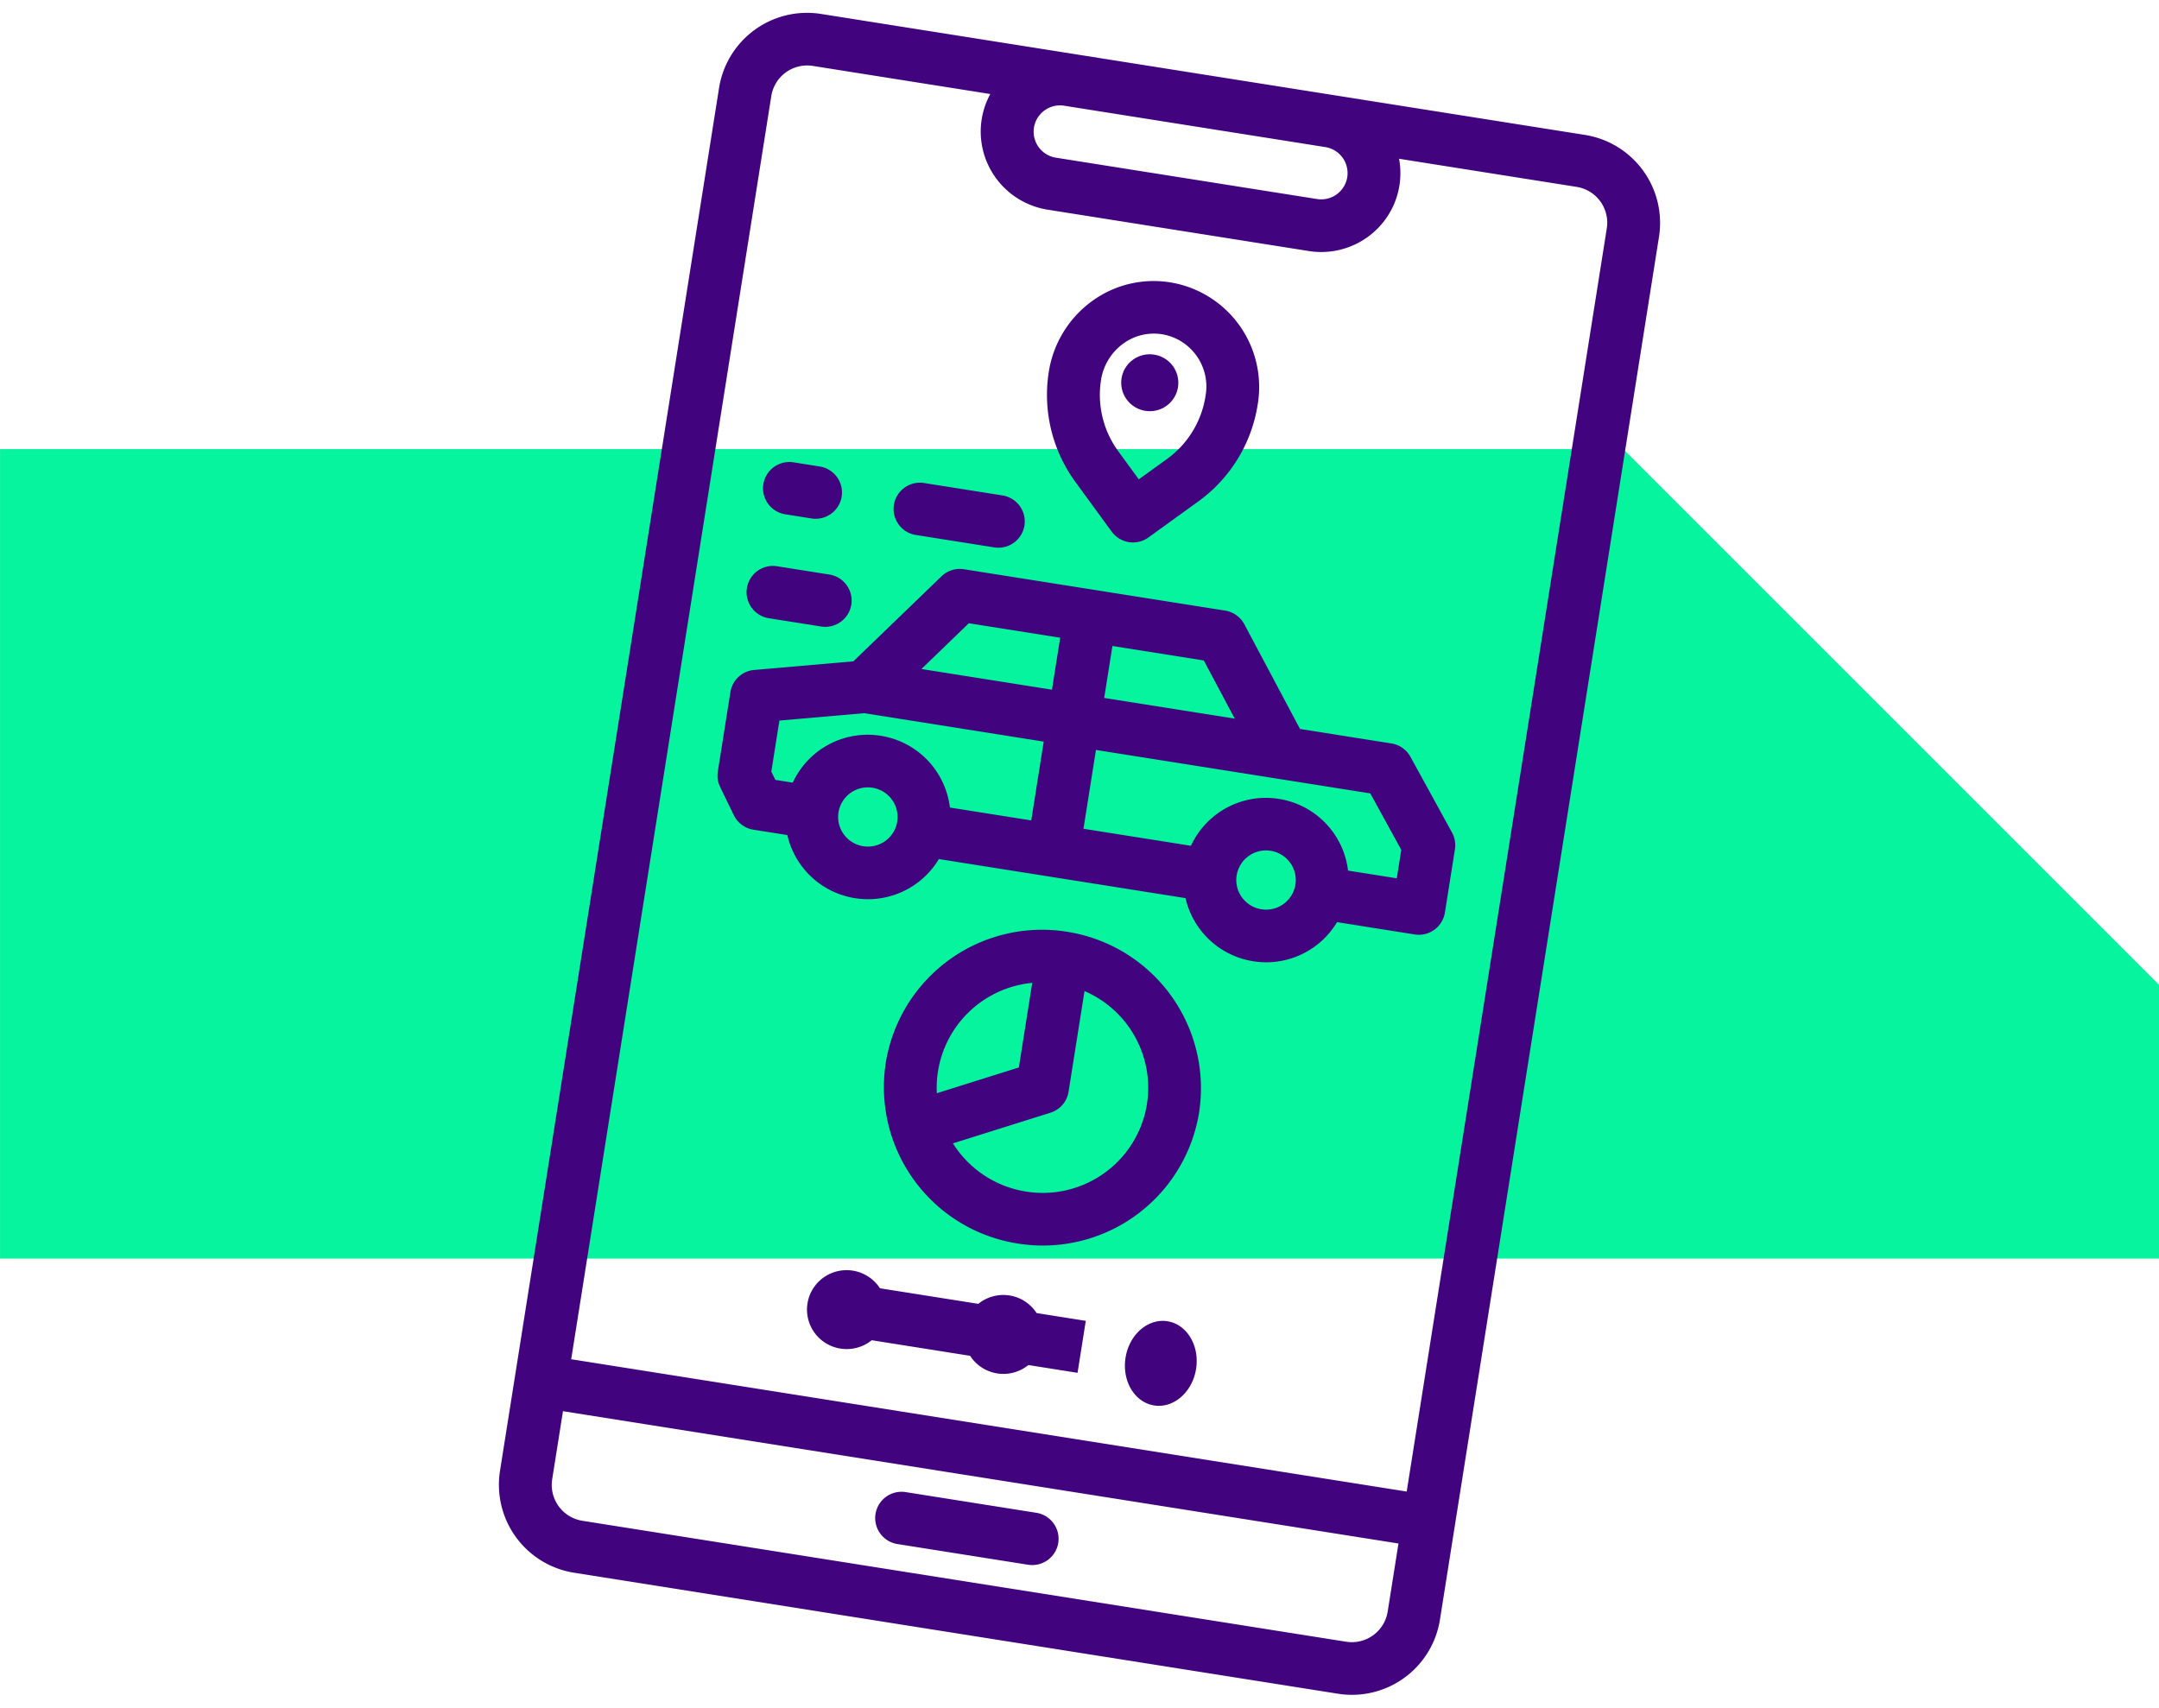
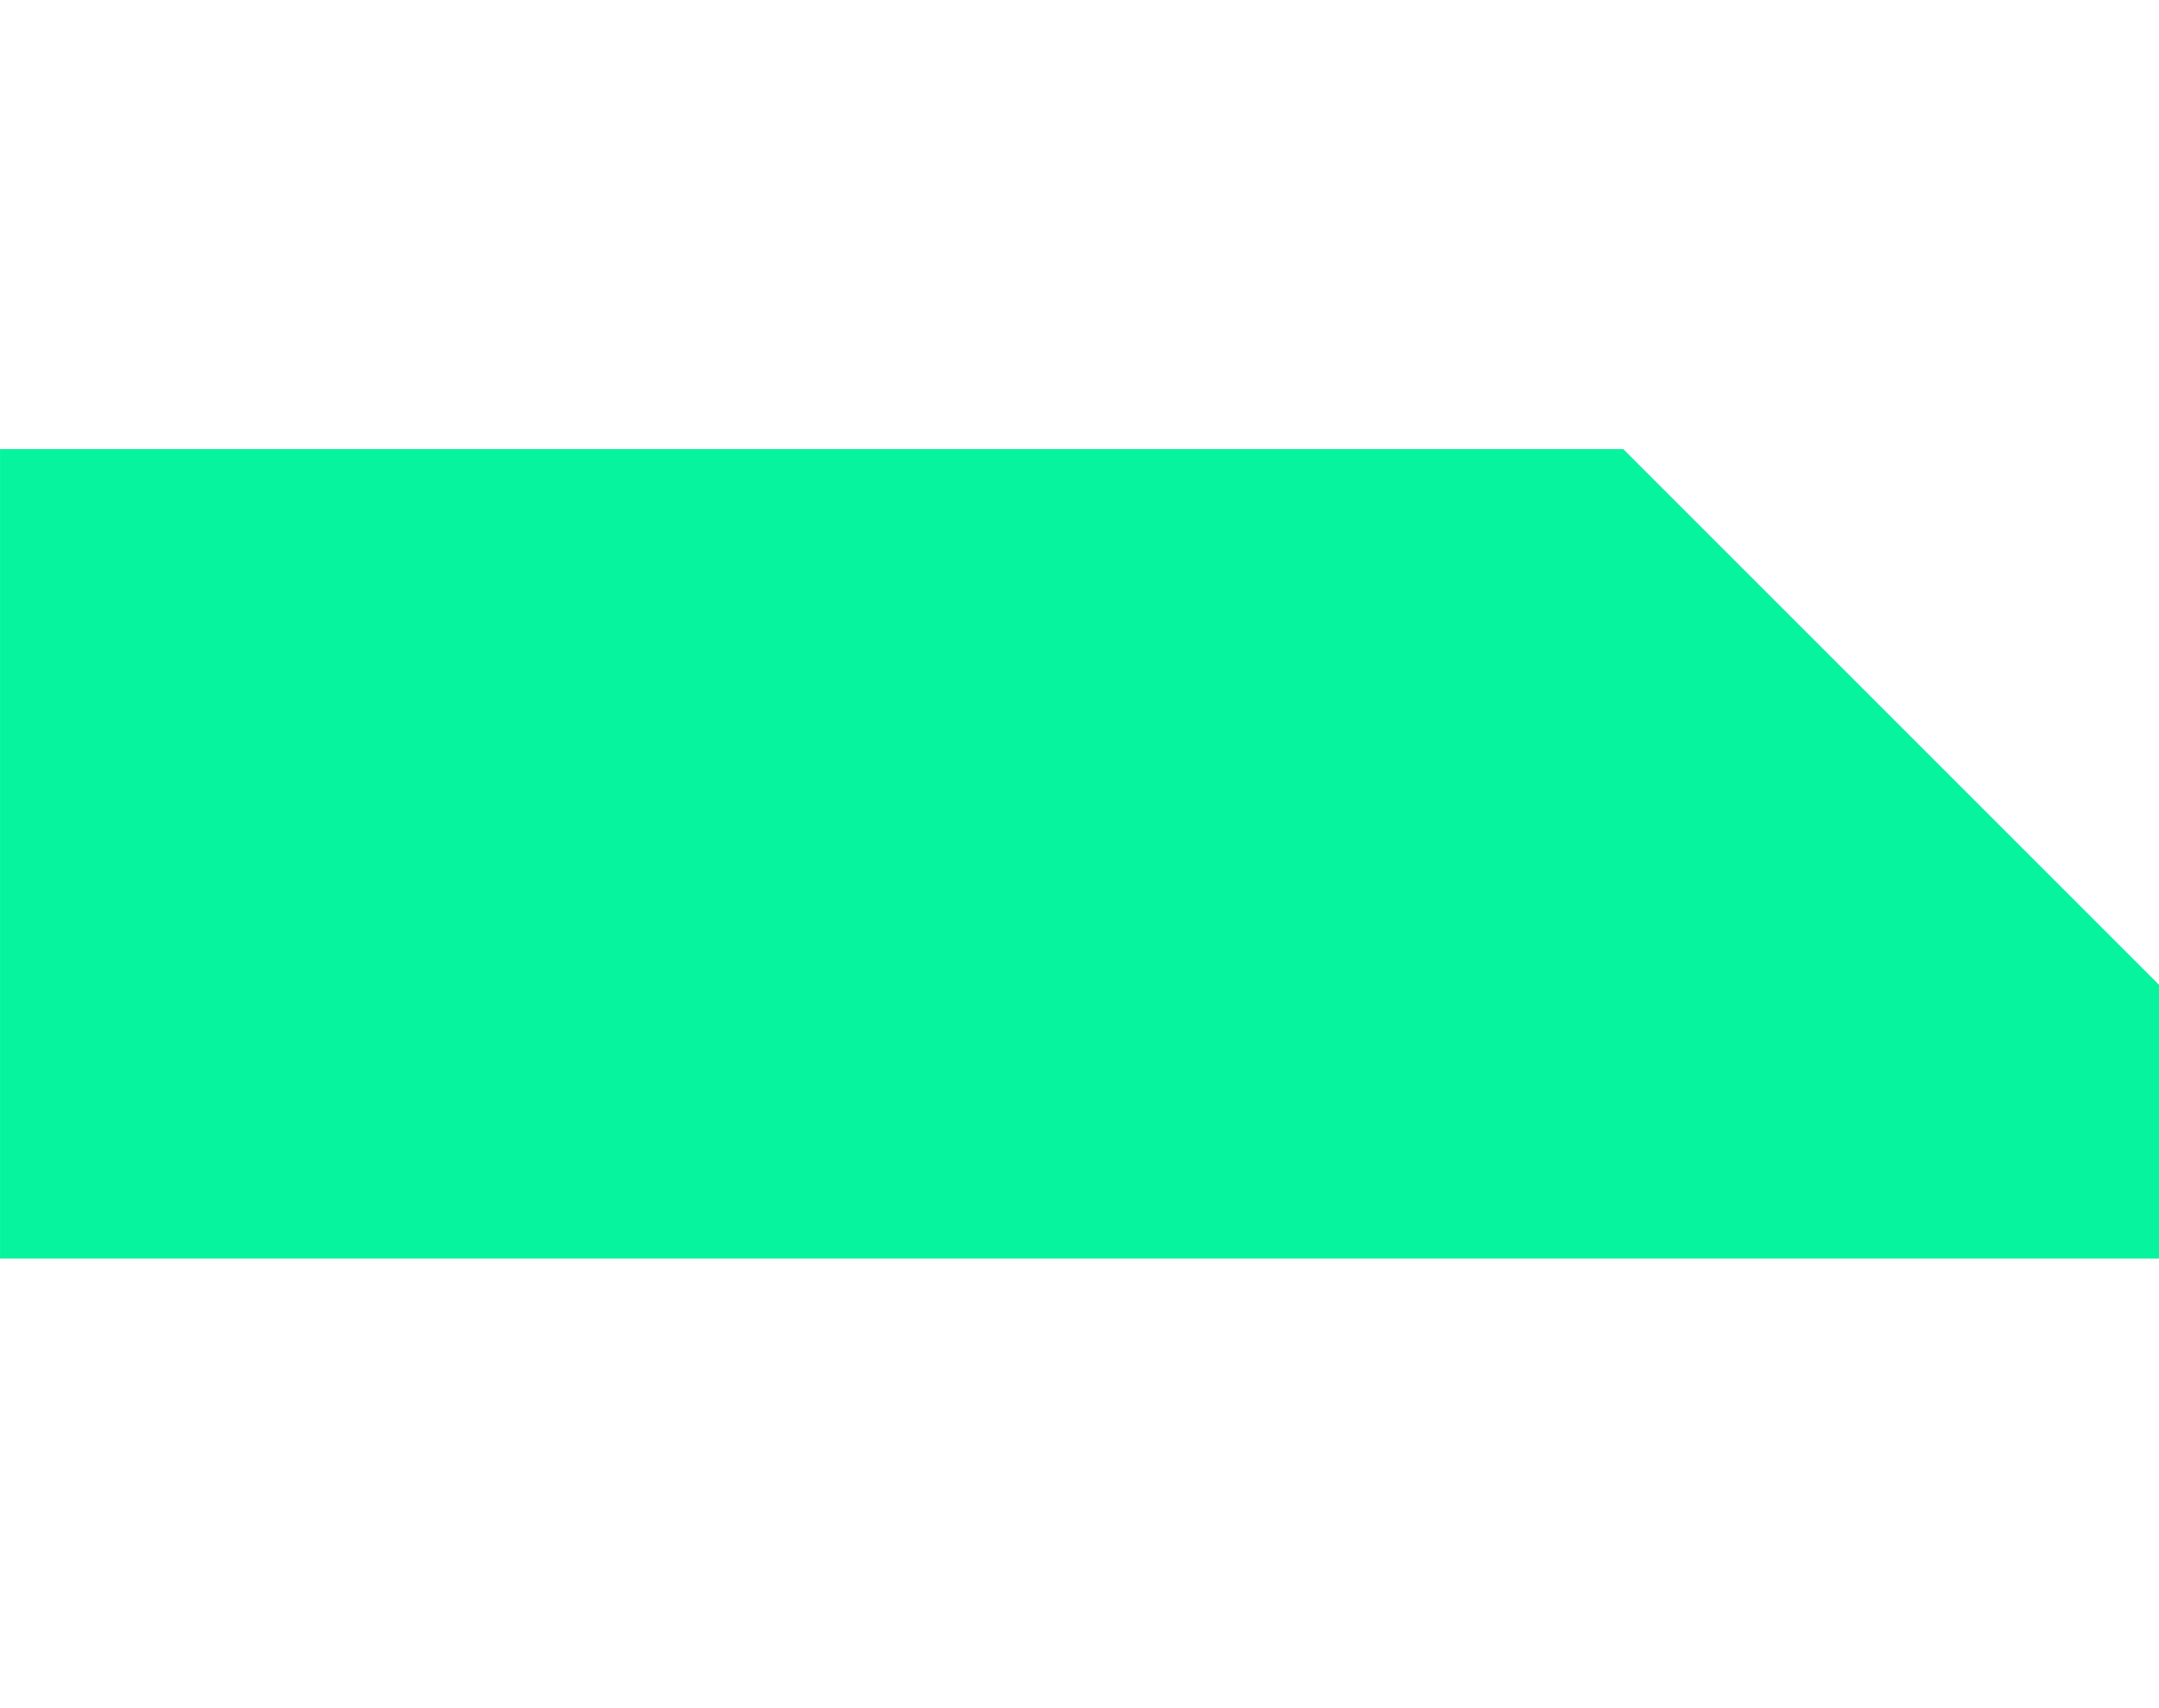
<svg xmlns="http://www.w3.org/2000/svg" width="187.393" height="148.236" viewBox="0 0 187.393 148.236">
  <path id="Path_17402" data-name="Path 17402" d="M0,83.444v23.769l46.5,46.5h140.89V83.444Z" transform="translate(187.393 192.698) rotate(180)" fill="#07f49e" />
-   <path id="Union_1" data-name="Union 1" d="M-4070.256,598a7.734,7.734,0,0,1-7.744-7.707V468.706a7.734,7.734,0,0,1,7.744-7.707h67.112a7.735,7.735,0,0,1,7.744,7.707V590.294a7.735,7.735,0,0,1-7.744,7.707Zm-3.156-7.707a3.151,3.151,0,0,0,3.156,3.139h67.112a3.149,3.149,0,0,0,3.154-3.139V584.3h-73.422Zm0-121.587V579.734h73.422V468.706a3.149,3.149,0,0,0-3.154-3.139h-15.6a6.817,6.817,0,0,1-.867,6.237,6.888,6.888,0,0,1-5.62,2.9h-22.945a6.889,6.889,0,0,1-5.621-2.9,6.82,6.82,0,0,1-.868-6.237h-15.595A3.151,3.151,0,0,0-4073.411,468.706Zm22.945-.856a2.289,2.289,0,0,0,2.294,2.284h22.945a2.289,2.289,0,0,0,2.293-2.284,2.288,2.288,0,0,0-2.293-2.283h-22.945A2.288,2.288,0,0,0-4050.466,467.85Zm7.537,123.3a2.289,2.289,0,0,1-2.294-2.284,2.289,2.289,0,0,1,2.294-2.282h11.472a2.289,2.289,0,0,1,2.295,2.282,2.29,2.29,0,0,1-2.295,2.284Zm17.019-19.069c0-2.045,1.389-3.7,3.1-3.7s3.1,1.658,3.1,3.7-1.389,3.7-3.1,3.7S-4025.91,574.126-4025.91,572.081Zm-25.79,2.86a3.426,3.426,0,0,1-2.213-3.2,3.426,3.426,0,0,1,2.213-3.2,3.455,3.455,0,0,1,3.794.916h8.645a3.436,3.436,0,0,1,2.56-1.142,3.429,3.429,0,0,1,2.56,1.141h4.323v4.568h-4.323a3.433,3.433,0,0,1-2.56,1.141,3.432,3.432,0,0,1-2.559-1.141h-8.646a3.455,3.455,0,0,1-2.567,1.141A3.459,3.459,0,0,1-4051.7,574.941Zm1.232-24.891a13.734,13.734,0,0,1,13.767-13.7,13.75,13.75,0,0,1,13.767,13.7,13.733,13.733,0,0,1-13.767,13.7A13.733,13.733,0,0,1-4050.468,550.05Zm16.062,0a2.282,2.282,0,0,1-1.268,2.041l-7.943,3.951a9.177,9.177,0,0,0,6.916,3.14,9.162,9.162,0,0,0,9.109-7.982,9.135,9.135,0,0,0-6.814-10Zm-11.472,0a9.158,9.158,0,0,0,.2,1.912l6.681-3.323v-7.434A9.156,9.156,0,0,0-4045.877,550.05Zm18.867-18.192h-21.673a7.168,7.168,0,0,1-6.659,4.492,7.168,7.168,0,0,1-6.658-4.492h-2.975a2.3,2.3,0,0,1-1.886-.981l-1.551-2.227a2.272,2.272,0,0,1-.409-1.3v-6.983a2.284,2.284,0,0,1,1.736-2.214l8.388-2.087,6.4-8.485a2.3,2.3,0,0,1,1.835-.913h22.944a2.3,2.3,0,0,1,1.835.913l6.194,8.219h8.031a2.3,2.3,0,0,1,1.817.891l4.589,5.926a2.273,2.273,0,0,1,.477,1.393v5.566a2.289,2.289,0,0,1-2.295,2.284h-6.821a7.168,7.168,0,0,1-6.658,4.492A7.168,7.168,0,0,1-4027.01,531.858Zm4.077-2.644a2.576,2.576,0,0,0,2.582,2.569,2.579,2.579,0,0,0,2.581-2.569,2.575,2.575,0,0,0-2.581-2.569A2.576,2.576,0,0,0-4022.933,529.215Zm-34.99,0a2.575,2.575,0,0,0,2.581,2.569,2.579,2.579,0,0,0,2.582-2.569,2.576,2.576,0,0,0-2.582-2.569A2.575,2.575,0,0,0-4057.923,529.215Zm44.474-1.923h4.283v-2.5l-3.423-4.421H-4036.7v6.926h9.445a7.162,7.162,0,0,1,6.9-5.213A7.162,7.162,0,0,1-4013.449,527.292Zm-34.99,0h7.15v-6.926h-15.779l-7.166,1.784v4.485l.458.657h1.53a7.161,7.161,0,0,1,6.9-5.213A7.162,7.162,0,0,1-4048.439,527.292ZM-4036.7,515.8h11.472l-3.441-4.566h-8.031Zm-16.061,0h11.472v-4.566h-8.031Zm-13.767-2.282a2.289,2.289,0,0,1-2.294-2.284,2.289,2.289,0,0,1,2.294-2.284h4.589a2.289,2.289,0,0,1,2.294,2.284,2.289,2.289,0,0,1-2.294,2.284Zm11.472-9.134a2.288,2.288,0,0,1-2.293-2.284,2.288,2.288,0,0,1,2.293-2.283h6.884a2.289,2.289,0,0,1,2.295,2.283,2.29,2.29,0,0,1-2.295,2.284Zm-11.472,0a2.288,2.288,0,0,1-2.294-2.284,2.288,2.288,0,0,1,2.294-2.283h2.294a2.289,2.289,0,0,1,2.295,2.283,2.289,2.289,0,0,1-2.295,2.284Zm28.205-2.952-3.748-3.73a12.815,12.815,0,0,1-3.807-9.147,9.384,9.384,0,0,1,2.816-6.681,9.064,9.064,0,0,1,6.537-2.6,9.2,9.2,0,0,1,9,9.131v.154a12.82,12.82,0,0,1-3.808,9.147l-3.749,3.73a2.289,2.289,0,0,1-1.621.669A2.293,2.293,0,0,1-4038.323,501.431Zm-2.966-12.877a8.3,8.3,0,0,0,2.462,5.918l2.126,2.115,2.126-2.115a8.3,8.3,0,0,0,2.462-5.918V488.4a4.6,4.6,0,0,0-4.5-4.568h-.085a4.5,4.5,0,0,0-3.152,1.3h0A4.81,4.81,0,0,0-4041.289,488.554Zm1.736-.4a2.475,2.475,0,0,1,2.48-2.468,2.474,2.474,0,0,1,2.48,2.468,2.475,2.475,0,0,1-2.48,2.469A2.475,2.475,0,0,1-4039.552,488.153Z" transform="translate(4163.53 182.616) rotate(9)" fill="#42047e" />
</svg>